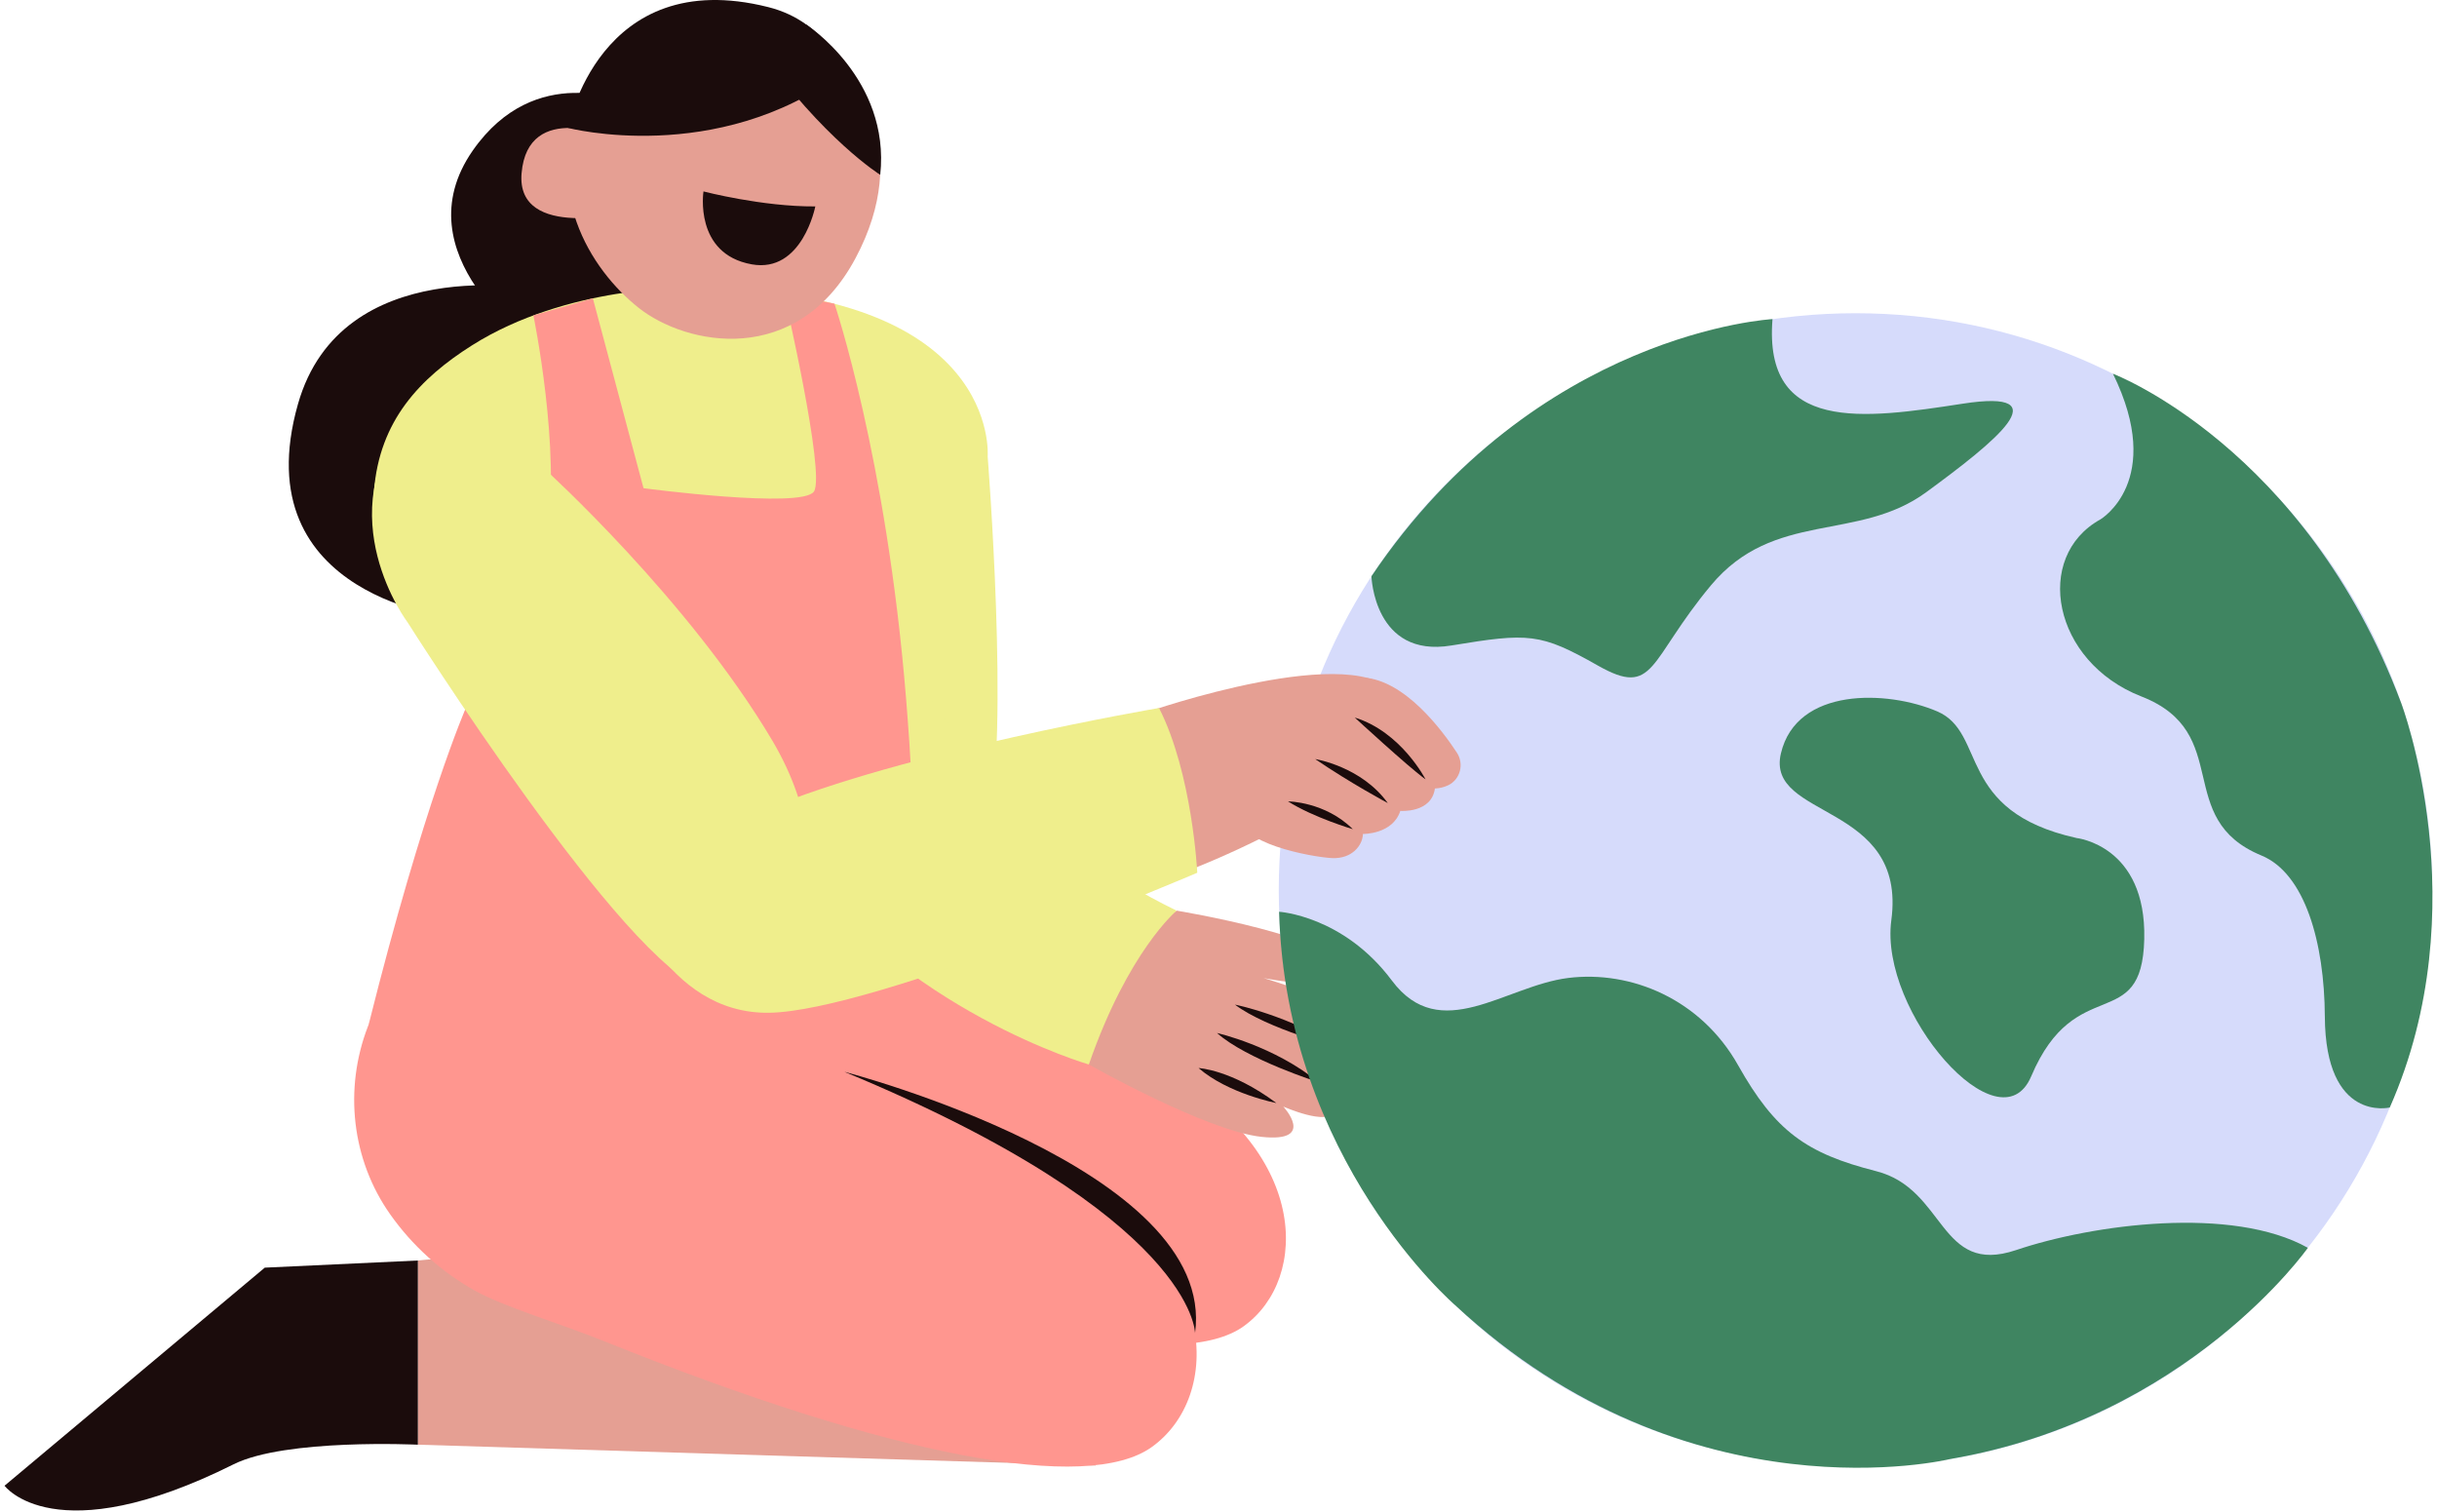
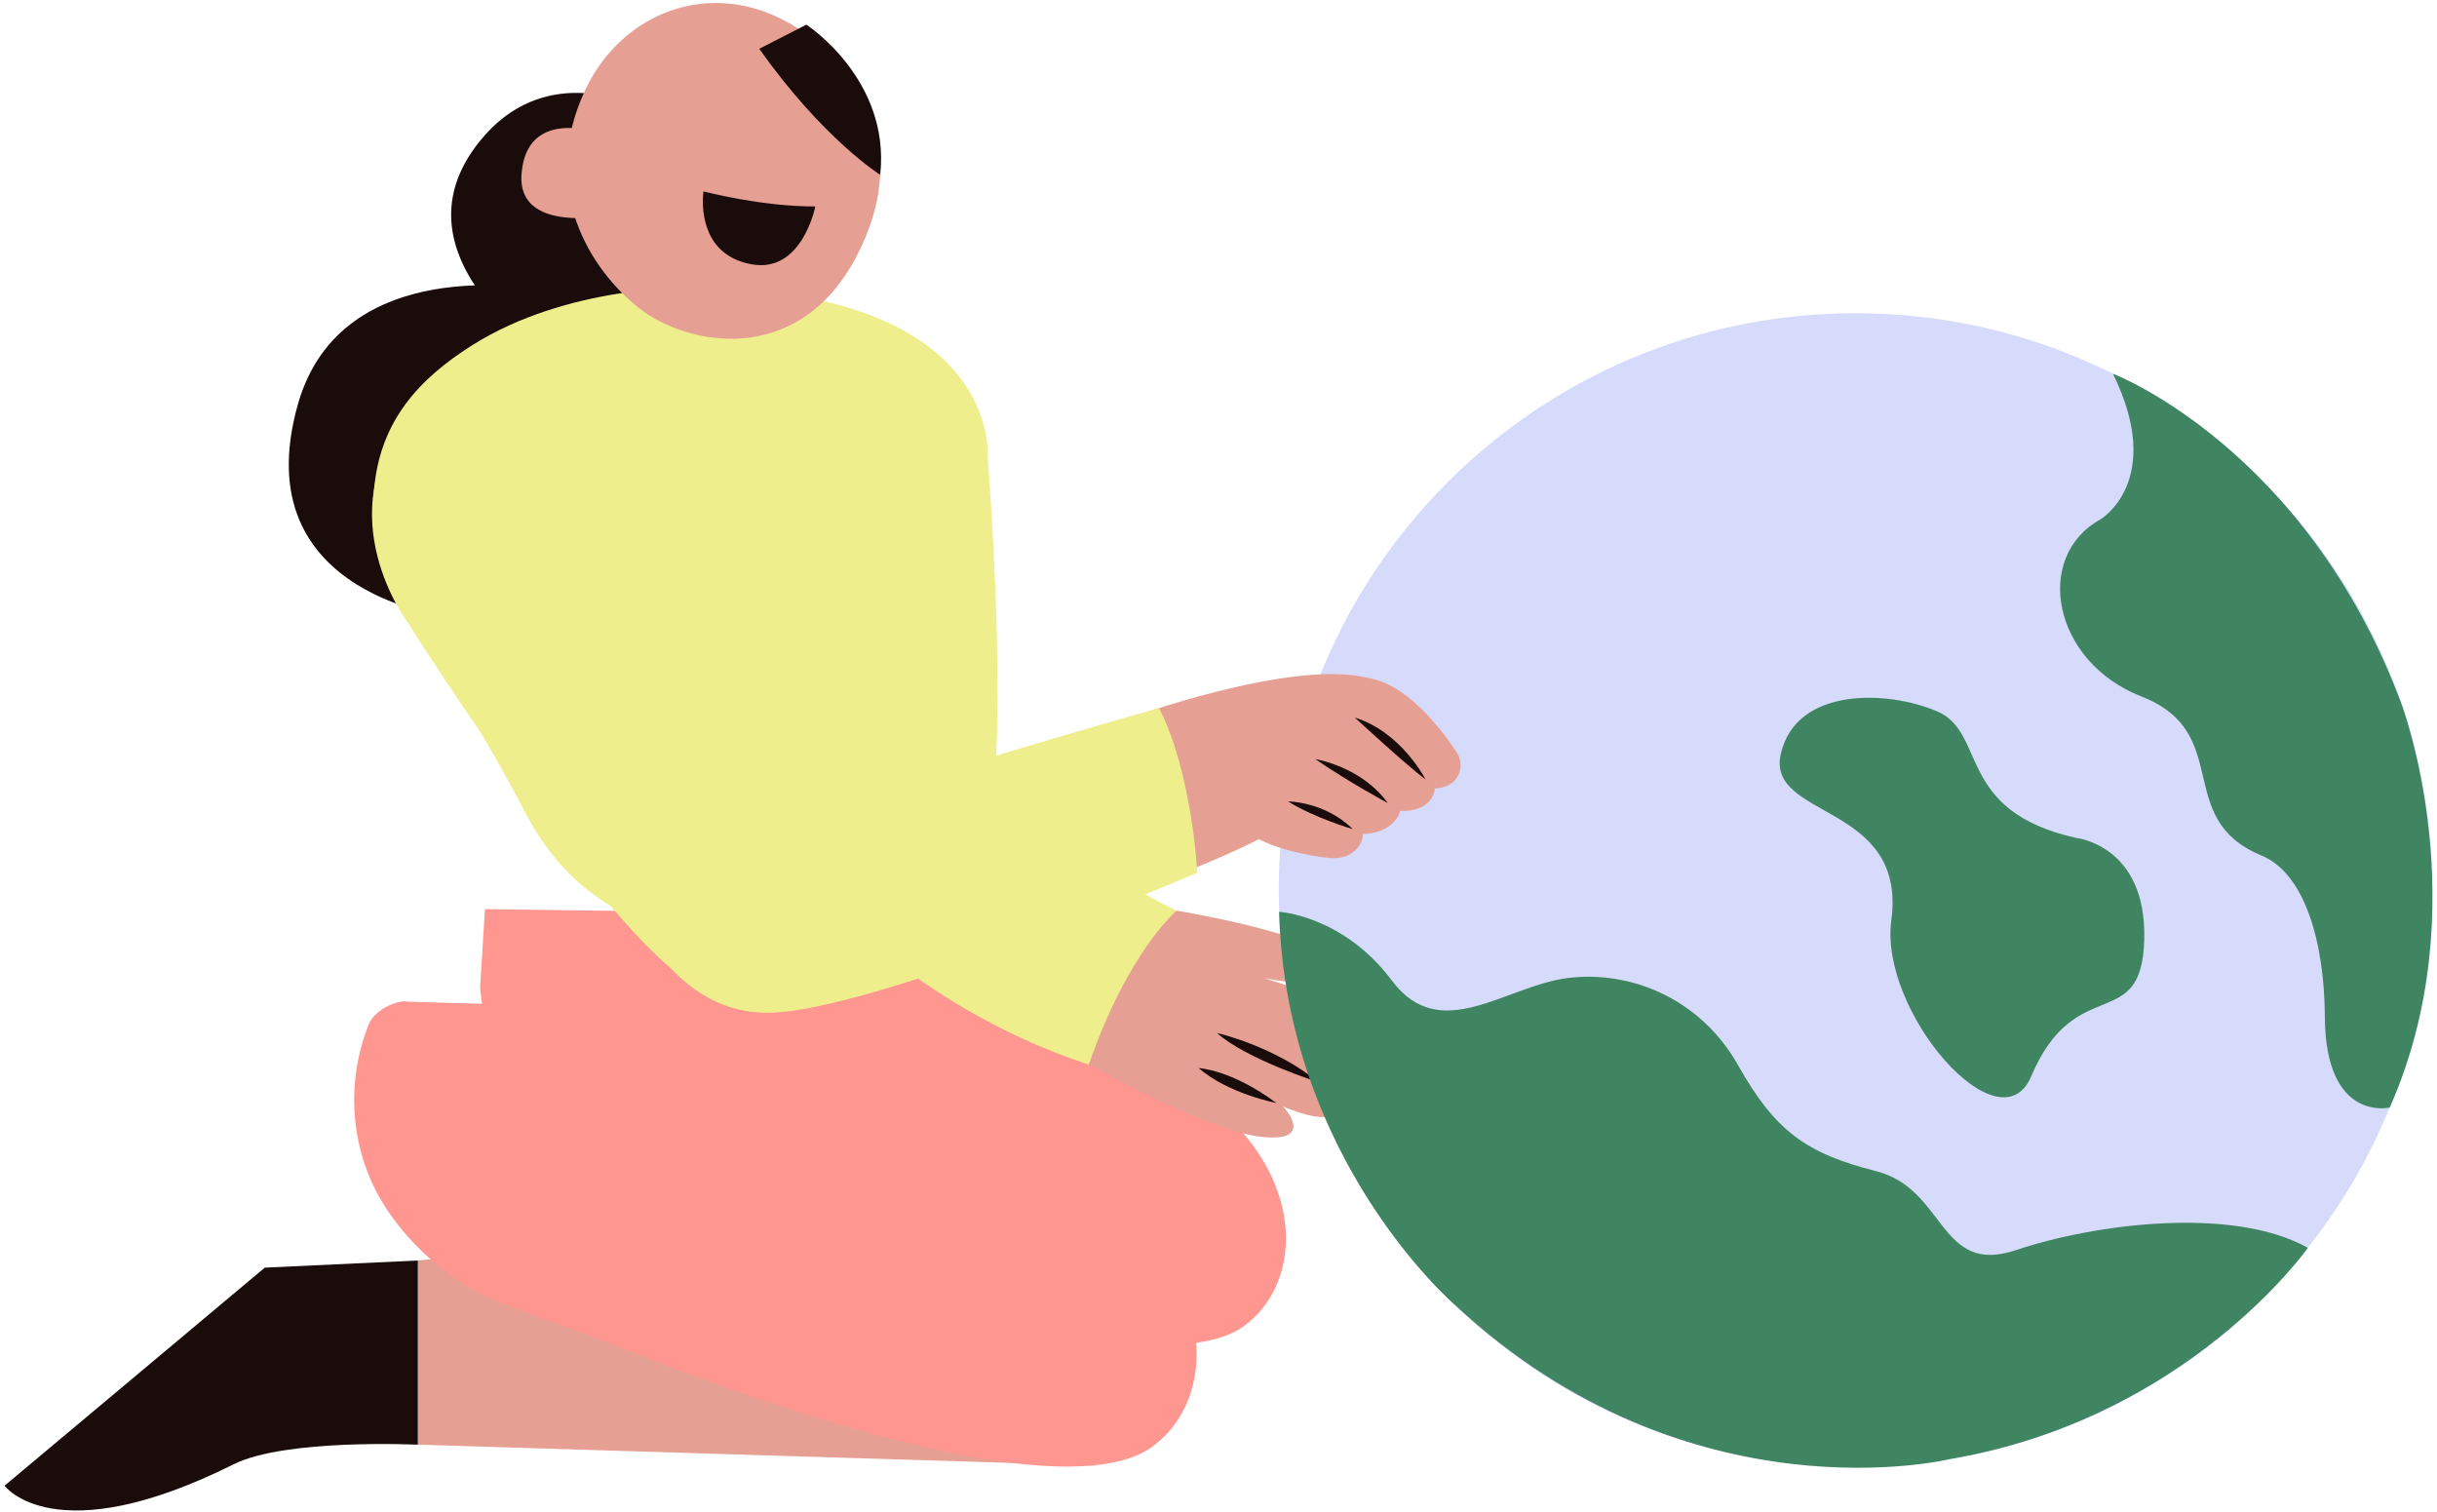
<svg xmlns="http://www.w3.org/2000/svg" width="382" height="237" viewBox="0 0 382 237" fill="none">
  <path d="M98.298 16.114C98.298 16.114 83.942 9.482 74.1 23.604C62.748 39.896 83.611 54.133 83.611 54.133C83.611 54.133 107.979 45.495 110 37.108C112.022 28.722 98.298 16.114 98.298 16.114Z" fill="#1B0C0C" />
  <path d="M84.286 45.37C84.286 45.37 53.504 39.394 46.705 63.337C38.033 93.872 71.413 96.857 71.413 96.857C71.413 96.857 90.046 65.288 89.79 53.215C89.659 47.033 84.286 45.373 84.286 45.373V45.37Z" fill="#1B0C0C" />
  <path d="M154.818 71.565C154.818 71.565 157.031 45.096 107.943 45.096C107.943 45.096 88.891 44.707 73.982 54.133C65.817 59.294 59.471 65.936 58.62 76.96C57.562 90.665 69.058 101.905 82.483 127.626C100.791 162.699 151.432 142.936 154.858 129.125C158.283 115.313 154.818 71.565 154.818 71.565Z" fill="#EFEE8C" />
  <path d="M75.258 154.815C76.407 167.374 83.657 178.575 94.666 184.73C99.016 187.161 107.171 189.548 113.836 192.228C156.63 209.447 185.387 214.733 194.934 207.888C205.415 200.371 205.108 180.012 182.08 167.648C165.129 158.544 127.982 143.188 127.982 143.188L76.015 142.505L75.255 154.815H75.258Z" fill="#FF968F" />
  <path d="M170.679 166.848C170.679 166.848 189.08 177.27 197.758 178.194C206.433 179.118 201.156 173.443 201.156 173.443C201.156 173.443 208.238 176.583 209.129 174.182C210.02 171.781 207.281 169.796 207.281 169.796C207.281 169.796 213.415 171.301 213.64 168.094C213.865 164.887 210.603 164.395 210.603 164.395C210.603 164.395 216.205 165.383 215.366 161.766C214.527 158.149 198.062 153.297 198.062 153.297C198.062 153.297 210.433 155.86 210.375 152.018C210.299 146.981 184.445 142.735 184.445 142.735C184.445 142.735 175.952 147.264 170.682 166.845L170.679 166.848Z" fill="#E59F93" />
  <path d="M170.678 166.848C170.678 166.848 141.554 158.477 123.952 133.942C106.35 109.407 97.298 84.078 97.298 84.078C97.298 84.078 114.885 76.172 121 73.023C127.116 69.874 131.174 78.242 131.174 78.242C131.174 78.242 141.043 121.65 184.442 142.738C184.442 142.738 176.867 149.018 170.678 166.848Z" fill="#EFEE8C" />
  <path d="M200.066 172.888C200.066 172.888 192.558 171.453 187.877 167.41C187.877 167.41 193.026 167.638 200.066 172.888Z" fill="#1B0C0C" />
  <path d="M206.682 169.633C206.682 169.633 195.375 166.046 190.77 161.915C190.77 161.915 199.743 163.936 206.682 169.633Z" fill="#1B0C0C" />
-   <path d="M210.224 164.316C210.224 164.316 198.491 161.222 193.579 157.465C193.579 157.465 201.831 159.082 210.224 164.316Z" fill="#1B0C0C" />
  <path d="M290.847 229.894C340.773 229.894 381.246 189.421 381.246 139.495C381.246 89.569 340.773 49.096 290.847 49.096C240.921 49.096 200.448 89.569 200.448 139.495C200.448 189.421 240.921 229.894 290.847 229.894Z" fill="#D6DBFB" />
-   <path d="M214.975 90.316C214.975 90.316 215.352 103.182 227.495 101.176C239.634 99.17 241.446 99.204 250.458 104.316C259.47 109.425 258.309 103.596 268.188 91.751C278.063 79.905 291.222 85.009 301.948 77.142C312.675 69.279 323.201 60.875 307.647 63.276C292.094 65.677 276.398 67.917 277.838 50.018C277.838 50.018 240.838 51.96 214.978 90.316H214.975Z" fill="#3F8561" />
  <path d="M200.5 142.912C200.5 142.912 210.57 143.511 218.172 153.687C225.774 163.866 235.953 154.514 245.804 153.289C255.656 152.064 266.61 156.593 272.443 166.961C278.276 177.328 283.133 180.787 294.091 183.572C305.048 186.356 303.902 200.022 316.018 195.94C328.133 191.857 349.912 188.964 361.757 195.584C361.757 195.584 343.021 222.308 305.662 228.697C305.662 228.697 264.82 238.682 228.117 204.596C228.117 204.596 201.543 181.836 200.5 142.915V142.912Z" fill="#3F8561" />
  <path d="M374.593 173.593C374.593 173.593 364.508 176.019 364.419 159.329C364.359 147.739 361.301 136.906 354.489 134.097C340.474 128.316 350.27 114.869 335.656 109.161C321.702 103.711 318.683 87.246 329.243 81.41C329.243 81.41 339.444 75.389 331.209 58.58C331.209 58.58 361.322 70.024 376.389 110.207C376.389 110.207 388.529 142.158 374.593 173.593Z" fill="#3F8561" />
  <path d="M325.492 131.352C325.492 131.352 336.459 132.501 336.112 147.198C335.757 162.28 325.346 152.277 318.392 168.702C313.48 180.301 294.537 158.617 296.464 144.249C298.96 125.659 276.704 128.477 279.16 118.082C281.619 107.69 295.805 108.149 303.653 111.501C311.501 114.854 306.507 127.14 325.492 131.349V131.352Z" fill="#3F8561" />
  <path d="M171.767 229.709L65.499 226.441V197.572L135.524 190.757L171.767 229.709Z" fill="#E59F93" />
  <path d="M65.499 197.572L41.505 198.693L0.711 232.876C0.711 232.876 8.544 243.533 36.608 229.52C44.766 225.447 65.499 226.444 65.499 226.444V197.575V197.572Z" fill="#1B0C0C" />
  <path d="M57.663 160.903C53.888 170.696 55.116 181.781 61.174 190.353C64.602 195.207 69.107 199.314 74.447 202.298C79.049 204.87 87.678 207.396 94.733 210.235C140.016 228.457 170.448 234.049 180.552 226.803C191.64 218.849 191.315 197.307 166.95 184.222C149.01 174.59 109.703 158.341 109.703 158.341L63.803 157C63.119 156.641 59.028 157.748 57.812 160.52L57.663 160.906V160.903Z" fill="#FF968F" />
-   <path d="M57.812 160.517C57.812 160.517 118.071 162.849 142.022 158.338C142.022 158.338 145.092 147.158 142.022 109.422C138.952 71.687 130.803 47.595 130.803 47.595L122.888 46.057C122.888 46.057 129.432 74.258 127.587 77.039C125.746 79.82 100.873 76.522 100.873 76.522L92.928 46.756L83.608 49.431C83.608 49.431 88.004 70.668 85.684 84.149C83.365 97.632 73.034 110.942 73.034 110.942C73.034 110.942 66.474 125.882 57.806 160.514L57.812 160.517Z" fill="#FF968F" />
  <path d="M179.719 111.638C179.719 111.638 213.212 99.96 218.963 109.225C224.713 118.489 198.716 132.046 183.306 137.556C183.306 137.556 173.005 123.614 179.719 111.641V111.638Z" fill="#E59F93" />
  <path d="M85.471 73.598C85.471 73.598 107.963 93.987 121.055 116.07C134.146 138.152 122.921 158.313 110.517 155.006C98.112 151.699 63.92 97.592 63.92 97.592C63.92 97.592 51.203 80.82 64.057 64.866C71.231 55.966 85.471 73.598 85.471 73.598Z" fill="#EFEE8C" />
-   <path d="M181.684 110.972C181.684 110.972 141.48 117.811 119.881 126.954C108.781 131.653 97.83 139.535 97.83 139.535C97.83 139.535 104.118 158.988 120.574 158.742C137.031 158.495 187.672 136.796 187.672 136.796C187.672 136.796 186.931 121.307 181.681 110.972H181.684Z" fill="#EFEE8C" />
+   <path d="M181.684 110.972C108.781 131.653 97.83 139.535 97.83 139.535C97.83 139.535 104.118 158.988 120.574 158.742C137.031 158.495 187.672 136.796 187.672 136.796C187.672 136.796 186.931 121.307 181.681 110.972H181.684Z" fill="#EFEE8C" />
  <path d="M133.378 12.275C133.378 12.275 143.274 23.297 134.101 40.473C124.928 57.646 107.575 54.181 100.082 48.23C92.59 42.278 84.508 29.713 91.663 14.254C98.821 -1.208 119.189 -6.035 133.375 12.275H133.378Z" fill="#E59F93" />
  <path d="M96.413 21.643C96.413 21.643 82.736 15.582 81.757 27.157C80.857 37.786 98.566 33.217 98.566 33.217L96.416 21.643H96.413Z" fill="#E59F93" />
  <path d="M127.8 32.354C127.8 32.354 125.757 42.85 117.839 41.433C108.736 39.807 110.271 30.005 110.271 30.005C110.271 30.005 119.496 32.412 127.797 32.354H127.8Z" fill="#1B0C0C" />
-   <path d="M89.037 20.05C89.037 20.05 112.265 26.108 132.074 11.406C132.074 11.406 129.782 3.46 120.405 1.108C93.812 -5.561 89.037 20.05 89.037 20.05Z" fill="#1B0C0C" />
  <path d="M137.976 27.403C137.976 27.403 129.052 21.832 119.016 7.649L126.405 3.865C126.405 3.865 139.596 12.421 137.976 27.4V27.403Z" fill="#1B0C0C" />
  <path d="M227.017 123.079C228.91 122.152 229.524 119.741 228.369 117.978C226.105 114.519 220.159 106.489 213.579 106.2C207.901 105.951 211.412 112.209 211.412 112.209C211.412 112.209 207.083 110.449 204.922 112.468C201.627 115.547 206.159 118.975 206.159 118.975C206.159 118.975 200.706 117.927 199.156 120.431C197.788 122.641 200.855 125.243 200.855 125.243C200.855 125.243 196.208 124.146 194.88 127.757C193.287 132.091 205.767 134.368 208.828 134.501C211.889 134.635 213.6 132.532 213.637 130.717C213.637 130.717 218.305 130.802 219.5 127.1C219.5 127.1 224.387 127.495 224.922 123.586C224.922 123.586 225.95 123.595 227.017 123.073V123.079Z" fill="#E59F93" />
  <path d="M212.363 112.471C212.363 112.471 220.713 120.182 223.452 122.158C223.452 122.158 219.661 114.729 212.363 112.471Z" fill="#1B0C0C" />
  <path d="M217.533 125.872C217.533 125.872 211.782 122.814 206.162 118.978C206.162 118.978 213.402 120.124 217.533 125.872Z" fill="#1B0C0C" />
  <path d="M212.053 129.966C212.053 129.966 205.898 128.146 201.895 125.608C201.895 125.608 207.703 125.638 212.053 129.966Z" fill="#1B0C0C" />
-   <path d="M187.324 208.946C187.324 208.946 187.324 190.757 132.357 167.997C132.357 167.997 190.844 183.171 187.324 208.946Z" fill="#1B0C0C" />
</svg>